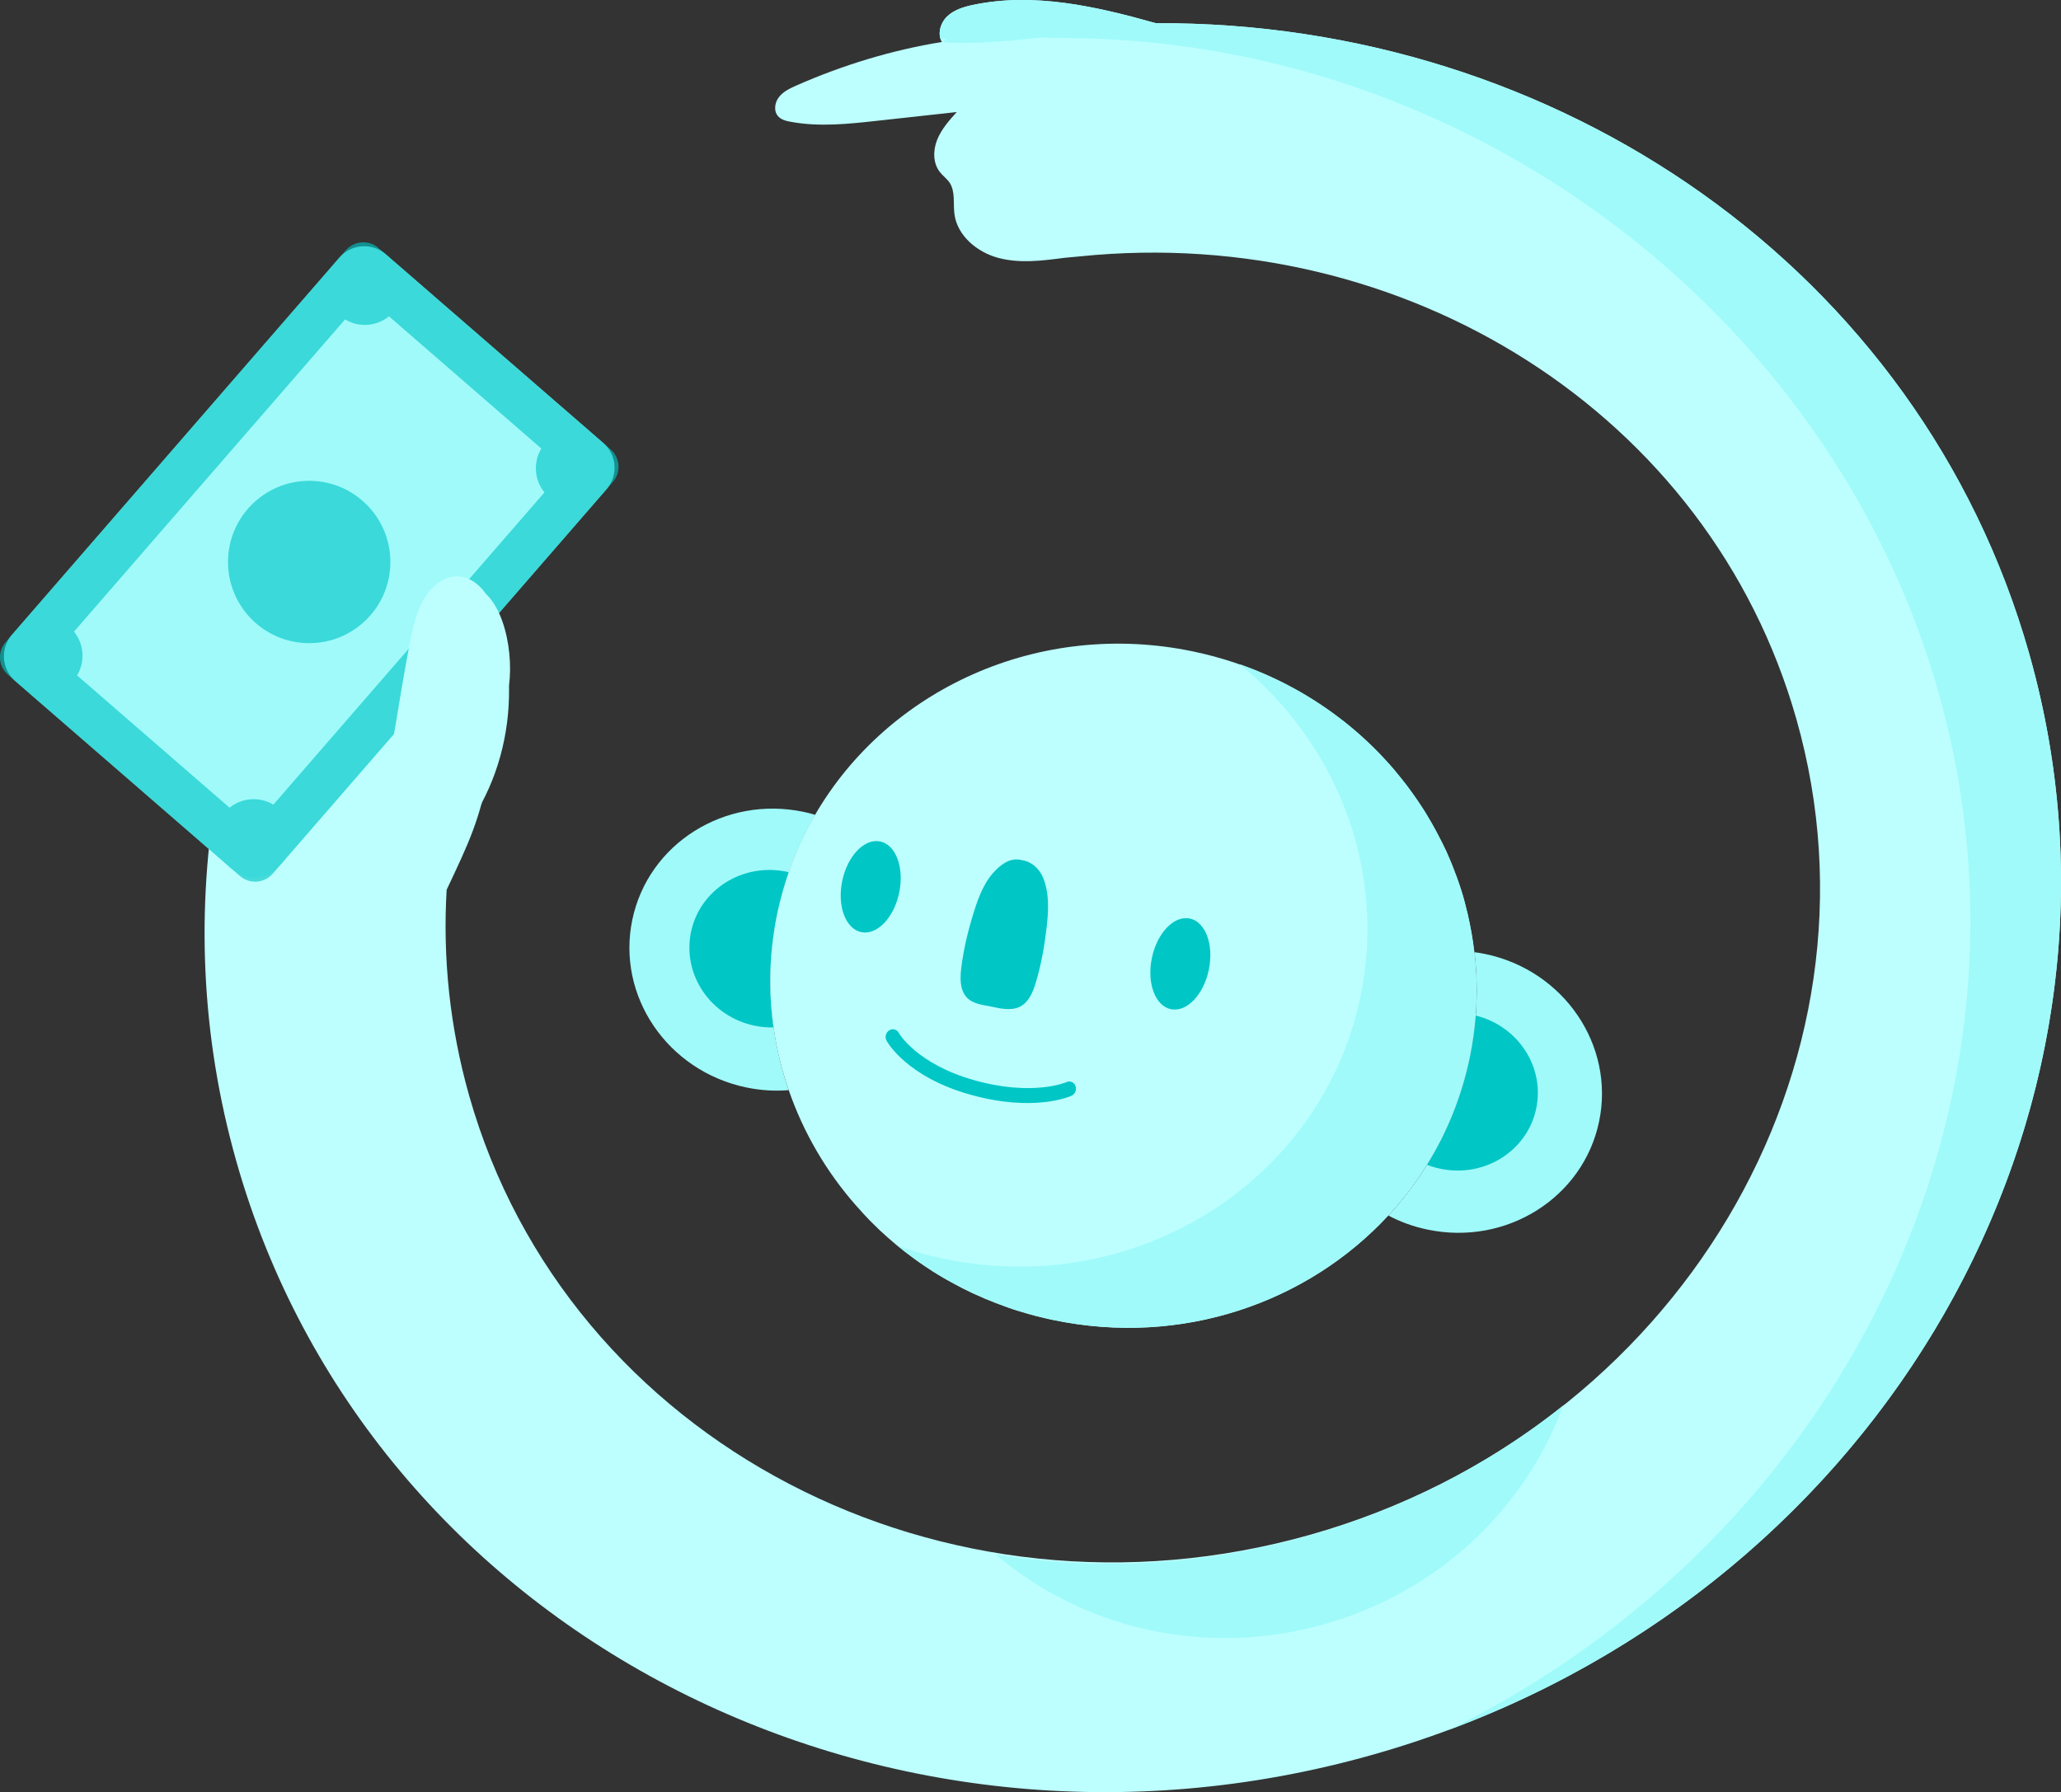
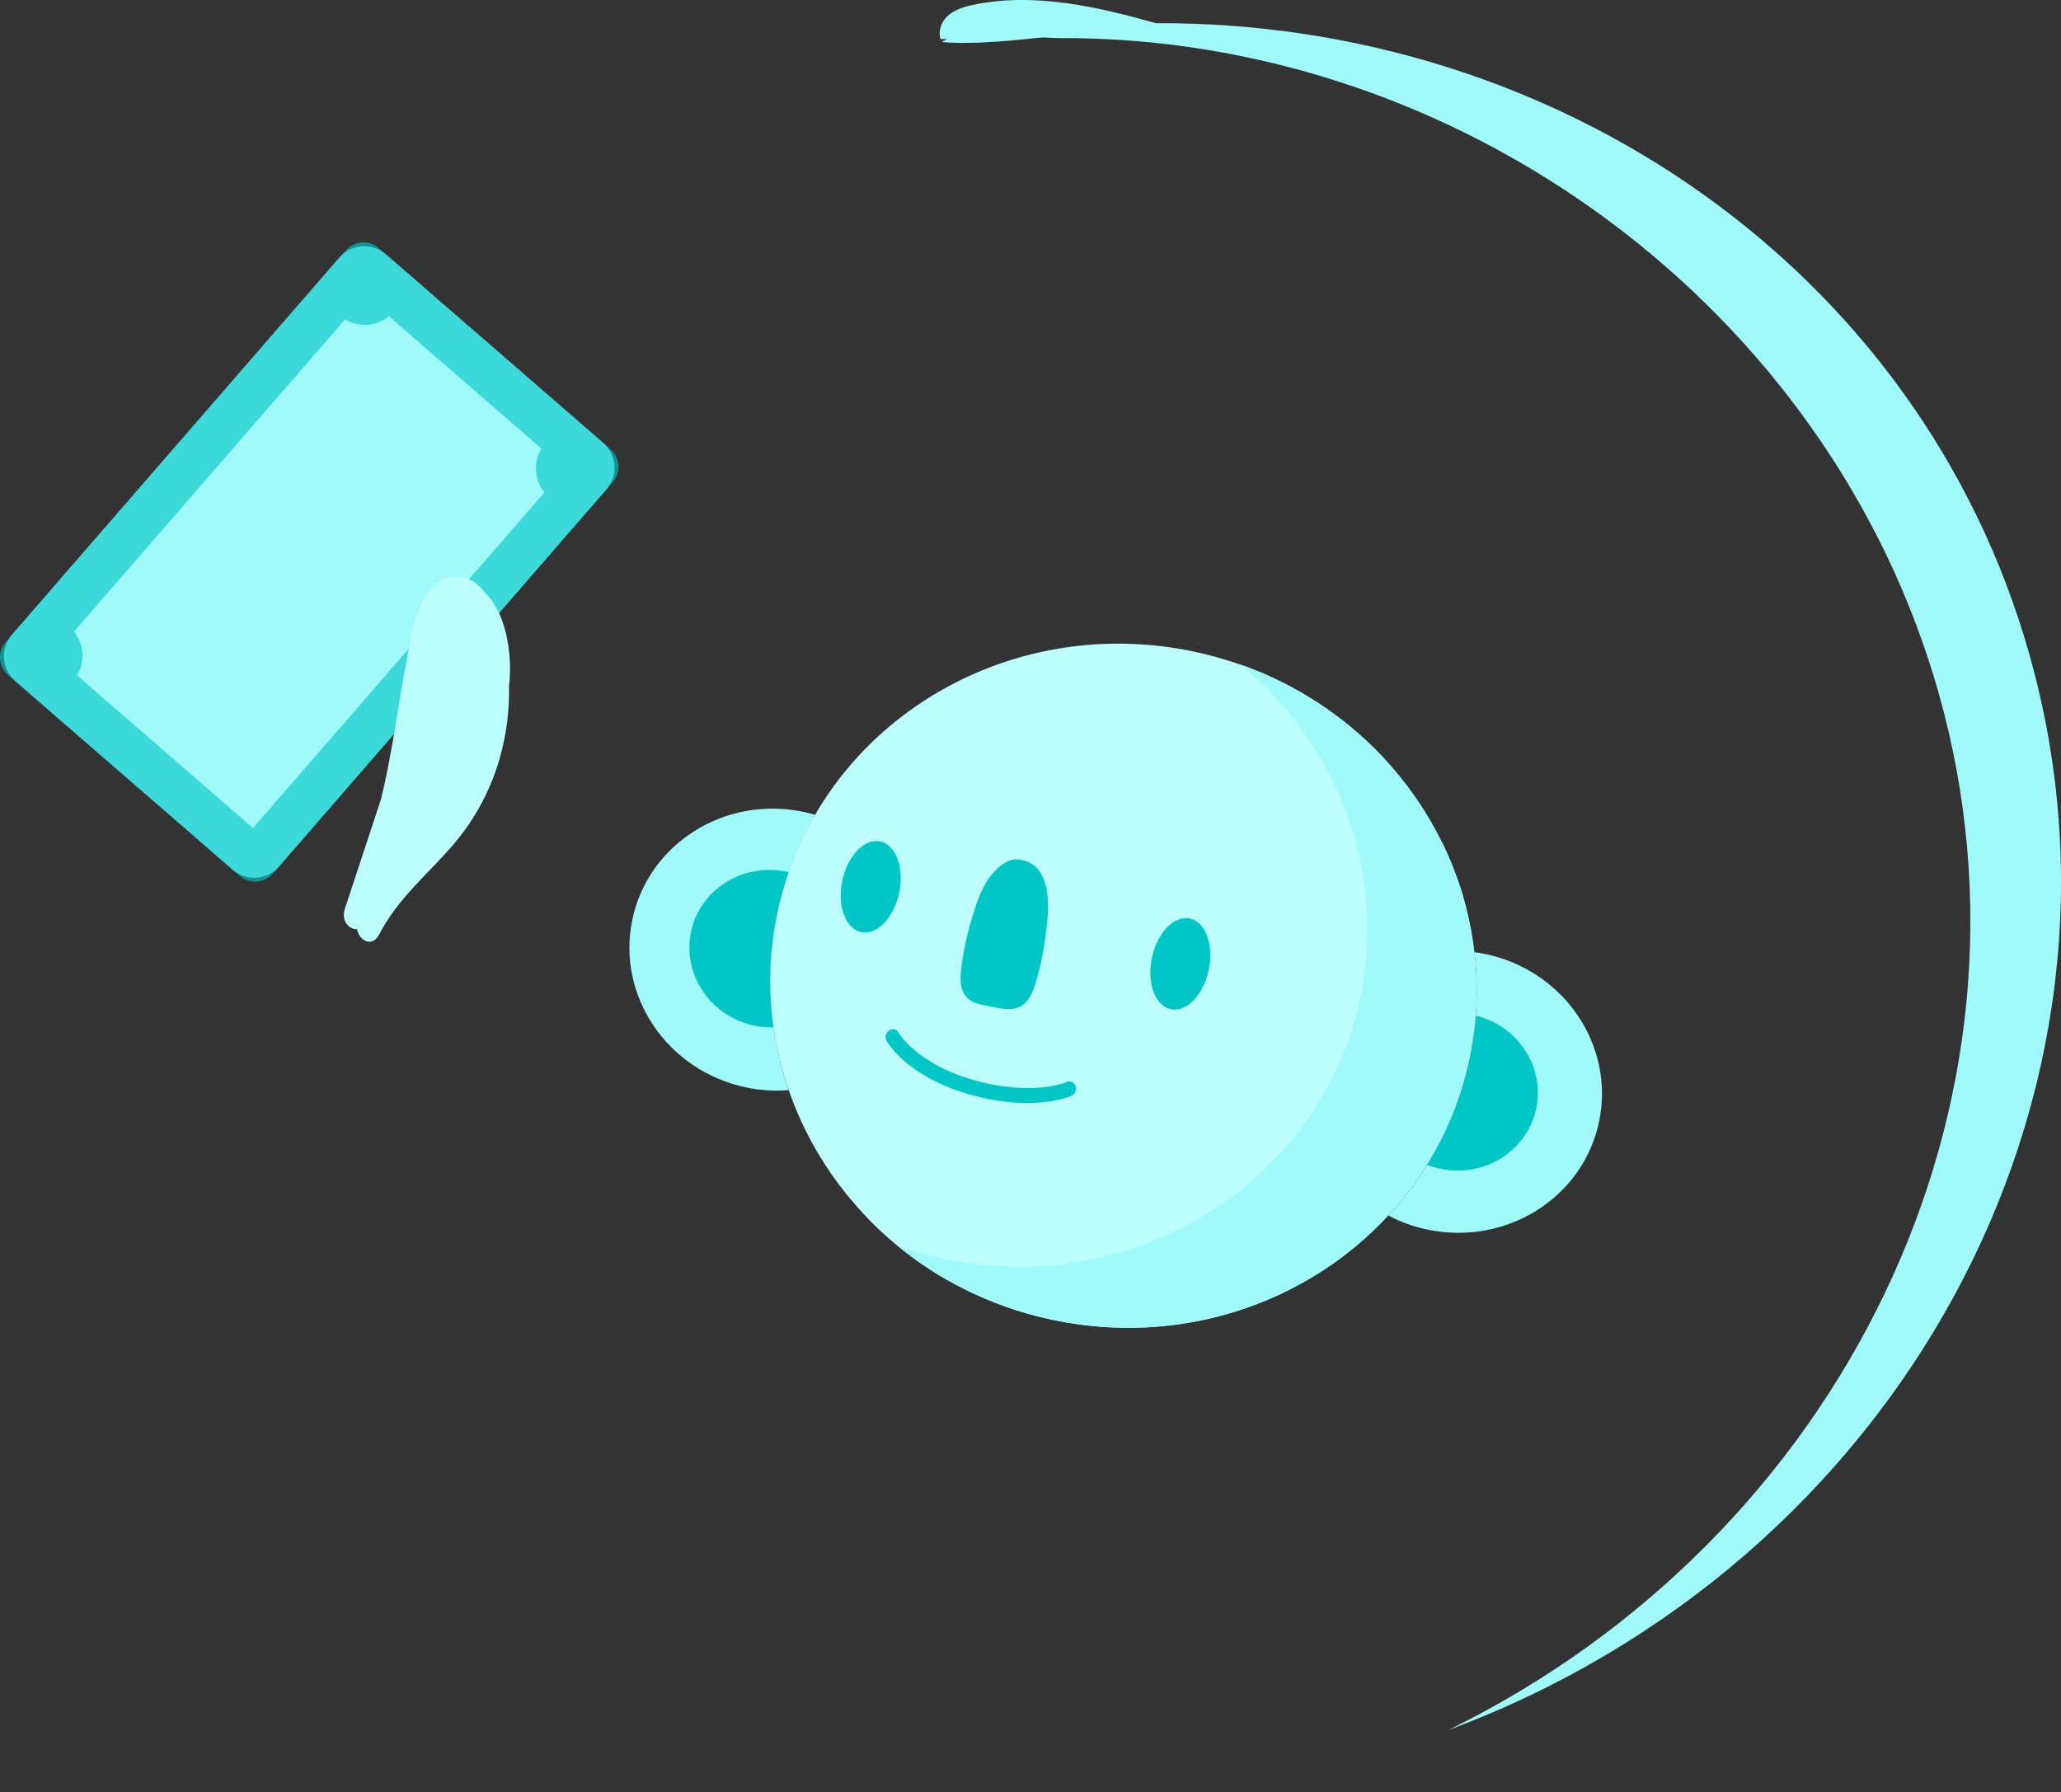
<svg xmlns="http://www.w3.org/2000/svg" width="284" height="247" viewBox="0 0 284 247" fill="none">
  <rect x="0" y="0" width="284" height="247" fill="#333333" stroke="none" />
  <g clip-path="url(#clip0_202_8598)">
    <path d="M191.32 167.52C192.975 168.403 194.792 169.063 196.733 169.461C207.584 171.725 218.161 165.057 220.351 154.568C222.541 144.079 215.511 133.74 204.66 131.475C204.162 131.376 203.677 131.289 203.179 131.227C203.515 134.088 203.577 137.012 203.353 139.961C203.204 141.902 202.93 143.855 202.519 145.809C201.399 151.159 199.384 156.111 196.634 160.528C195.078 163.041 193.299 165.38 191.32 167.52Z" fill="#A0FAFA" />
    <path d="M87.13 126.76C84.94 137.248 91.958 147.588 102.821 149.865C104.8 150.275 106.766 150.4 108.682 150.238C107.712 147.451 107.015 144.552 106.604 141.603C105.882 136.502 106.019 131.214 107.127 125.914C107.537 123.96 108.06 122.057 108.707 120.215C109.678 117.428 110.897 114.778 112.341 112.302C111.831 112.14 111.295 112.004 110.748 111.892C99.885 109.602 89.32 116.271 87.13 126.76Z" fill="#A0FAFA" />
    <path d="M196.634 160.528C197.218 160.752 197.841 160.938 198.488 161.075C204.548 162.344 210.471 158.624 211.69 152.751C212.885 147.028 209.164 141.392 203.353 139.961C203.204 141.902 202.93 143.855 202.519 145.809C201.399 151.171 199.371 156.111 196.634 160.528Z" fill="#00C6C6" />
    <path d="M95.218 128.452C93.999 134.325 97.918 140.098 103.979 141.354C104.862 141.541 105.746 141.616 106.592 141.591C105.87 136.49 106.007 131.202 107.114 125.901C107.525 123.948 108.048 122.044 108.695 120.203C108.608 120.178 108.496 120.153 108.408 120.141C102.348 118.872 96.438 122.592 95.218 128.452Z" fill="#00C6C6" />
    <path d="M106.592 141.591C107.002 144.54 107.712 147.439 108.682 150.226C110.686 156.036 113.821 161.423 117.903 166.077C117.915 166.089 117.915 166.102 117.928 166.102C118.251 166.475 118.587 166.848 118.923 167.209C118.948 167.234 118.973 167.259 118.998 167.296C119.284 167.607 119.583 167.906 119.869 168.217C119.931 168.279 119.981 168.329 120.043 168.391C120.404 168.752 120.777 169.113 121.151 169.473C121.188 169.511 121.225 169.548 121.263 169.585C121.611 169.897 121.96 170.22 122.308 170.531C123.092 171.228 123.901 171.9 124.734 172.547C125.083 172.808 125.431 173.082 125.792 173.343C125.867 173.393 125.942 173.455 126.016 173.505C126.427 173.803 126.837 174.102 127.273 174.388C127.684 174.674 128.107 174.948 128.53 175.222C128.58 175.259 128.629 175.284 128.692 175.321C129.077 175.57 129.475 175.806 129.886 176.043C130.272 176.279 130.658 176.491 131.056 176.702C131.242 176.814 131.417 176.901 131.603 177.001C131.927 177.175 132.25 177.349 132.586 177.523C132.761 177.611 132.947 177.698 133.121 177.785C133.383 177.922 133.657 178.059 133.93 178.183C134.08 178.258 134.241 178.332 134.403 178.394C134.801 178.581 135.2 178.755 135.61 178.929C135.697 178.979 135.797 179.017 135.884 179.041C136.319 179.228 136.755 179.402 137.203 179.576C137.576 179.713 137.962 179.863 138.348 179.999C138.572 180.087 138.808 180.174 139.032 180.248C139.48 180.41 139.941 180.559 140.401 180.696C140.799 180.821 141.21 180.945 141.62 181.057C141.782 181.107 141.944 181.144 142.106 181.194C142.566 181.331 143.051 181.443 143.524 181.555C144.059 181.692 144.607 181.816 145.167 181.928C162.824 185.611 180.158 179.564 191.295 167.508C193.274 165.368 195.053 163.028 196.596 160.528C199.346 156.111 201.362 151.159 202.482 145.809C202.893 143.855 203.166 141.902 203.316 139.961C203.54 137.012 203.478 134.088 203.142 131.227C203.092 130.779 203.03 130.343 202.967 129.895C202.905 129.46 202.83 129.012 202.756 128.576C202.681 128.141 202.594 127.693 202.507 127.27C202.42 126.847 202.333 126.424 202.233 126.001C202.109 125.478 201.972 124.943 201.835 124.408C201.76 124.11 201.673 123.824 201.599 123.537C201.25 122.368 200.864 121.211 200.416 120.078C200.354 119.904 200.292 119.73 200.217 119.556C200.18 119.469 200.155 119.382 200.118 119.295C200.006 119.021 199.894 118.76 199.782 118.486C199.458 117.702 199.11 116.943 198.724 116.184C198.637 116.01 198.55 115.823 198.45 115.649C198.077 114.915 197.691 114.181 197.281 113.472C197.106 113.161 196.92 112.85 196.733 112.539C196.509 112.153 196.273 111.78 196.036 111.406C195.8 111.033 195.551 110.672 195.302 110.299C195.066 109.963 194.829 109.627 194.593 109.291C194.307 108.893 194.02 108.495 193.722 108.109C193.46 107.773 193.187 107.425 192.913 107.089C192.639 106.741 192.353 106.405 192.067 106.056C190.325 104.028 188.421 102.137 186.355 100.395C185.932 100.034 185.497 99.686 185.049 99.338C185.036 99.325 185.011 99.313 184.999 99.3C179.175 94.746 172.207 91.412 164.417 89.782C143.163 85.34 122.358 95.008 112.316 112.29C110.86 114.778 109.64 117.416 108.682 120.215C108.048 122.057 107.513 123.96 107.102 125.914C106.007 131.214 105.87 136.49 106.592 141.591Z" fill="#BDFFFF" />
    <path d="M186.368 100.395C188.433 102.137 190.35 104.028 192.079 106.056C190.362 104.028 188.446 102.125 186.368 100.395Z" fill="#BDFFFF" />
    <path d="M136.618 138.729C137.887 139.015 139.43 139.326 140.588 138.717C141.77 138.095 142.33 136.738 142.716 135.457C143.487 132.931 143.935 130.331 144.234 127.705C144.495 125.404 144.607 122.977 143.686 120.85C143.163 119.668 142.081 118.71 140.837 118.548C139.493 118.175 138.36 118.834 137.415 119.718C135.71 121.298 134.851 123.562 134.167 125.777C133.383 128.29 132.761 130.866 132.45 133.491C132.3 134.81 132.263 136.29 133.097 137.323C133.893 138.331 135.336 138.48 136.618 138.729Z" fill="#00C6C6" />
    <path d="M123.727 171.713C124.063 171.987 124.411 172.26 124.759 172.534C125.108 172.795 125.456 173.069 125.817 173.331C125.892 173.38 125.966 173.442 126.041 173.492C126.452 173.791 126.862 174.089 127.298 174.376C127.709 174.662 128.132 174.936 128.555 175.209C128.604 175.247 128.654 175.271 128.716 175.309C129.102 175.558 129.5 175.794 129.911 176.03C130.297 176.267 130.683 176.478 131.081 176.69C131.267 176.802 131.442 176.889 131.628 176.988C131.952 177.163 132.275 177.337 132.611 177.511C132.785 177.598 132.972 177.685 133.146 177.772C133.408 177.909 133.681 178.046 133.955 178.17C134.105 178.245 134.266 178.32 134.428 178.382C134.826 178.569 135.224 178.743 135.635 178.917C135.722 178.967 135.822 179.004 135.909 179.029C136.344 179.216 136.78 179.39 137.228 179.564C137.601 179.701 137.987 179.85 138.373 179.987C138.597 180.074 138.833 180.161 139.057 180.236C139.505 180.398 139.965 180.547 140.426 180.684C140.824 180.808 141.235 180.933 141.645 181.045C141.807 181.094 141.969 181.132 142.131 181.181C142.591 181.318 143.076 181.43 143.549 181.542C144.084 181.679 144.632 181.804 145.192 181.916C162.849 185.598 180.183 179.552 191.32 167.495C193.299 165.355 195.078 163.016 196.621 160.515C199.371 156.098 201.387 151.146 202.507 145.796C202.918 143.843 203.191 141.889 203.341 139.948C203.565 137 203.502 134.076 203.166 131.214C203.117 130.766 203.054 130.331 202.992 129.883C202.93 129.447 202.855 128.999 202.781 128.564C202.706 128.128 202.619 127.681 202.532 127.258C202.445 126.834 202.358 126.411 202.258 125.988C202.134 125.466 201.997 124.931 201.86 124.396C201.785 124.097 201.698 123.811 201.623 123.525C201.275 122.355 200.889 121.198 200.441 120.066C200.379 119.892 200.317 119.718 200.242 119.543C200.205 119.456 200.18 119.369 200.143 119.282C200.031 119.008 199.919 118.747 199.807 118.473C199.483 117.69 199.135 116.931 198.749 116.172C198.662 115.997 198.575 115.811 198.475 115.637C198.102 114.903 197.716 114.168 197.305 113.459C197.131 113.148 196.945 112.837 196.758 112.526C196.534 112.14 196.298 111.767 196.061 111.394C195.825 111.021 195.576 110.66 195.327 110.287C195.091 109.951 194.854 109.615 194.618 109.279C194.331 108.881 194.045 108.482 193.747 108.097C193.485 107.761 193.212 107.412 192.938 107.076C192.664 106.728 192.378 106.392 192.092 106.044C190.35 104.016 188.446 102.125 186.38 100.383C185.957 100.022 185.521 99.673 185.086 99.325C185.061 99.313 185.049 99.3 185.024 99.288C180.855 96.028 176.089 93.378 170.85 91.549C171.012 91.686 171.162 91.81 171.323 91.947C171.585 92.158 171.833 92.382 172.095 92.606C172.605 93.054 173.103 93.502 173.588 93.975C174.073 94.435 174.559 94.908 175.019 95.393C175.479 95.866 175.94 96.364 176.388 96.862C176.612 97.11 176.823 97.359 177.047 97.621C177.334 97.956 177.62 98.292 177.894 98.653C178.167 98.989 178.429 99.325 178.702 99.673C179.001 100.059 179.287 100.457 179.573 100.855C179.81 101.191 180.046 101.527 180.283 101.863C180.532 102.224 180.78 102.597 181.017 102.971C181.253 103.344 181.49 103.717 181.714 104.103C181.9 104.414 182.087 104.725 182.261 105.036C182.672 105.745 183.07 106.479 183.431 107.213C183.53 107.388 183.618 107.574 183.705 107.748C184.078 108.507 184.426 109.279 184.762 110.05C184.874 110.324 184.986 110.585 185.098 110.859C185.136 110.946 185.161 111.033 185.198 111.12C185.273 111.294 185.335 111.469 185.397 111.643C185.833 112.775 186.231 113.932 186.579 115.102C186.666 115.388 186.741 115.674 186.816 115.973C186.965 116.495 187.102 117.03 187.214 117.565C187.313 117.988 187.4 118.411 187.488 118.834C187.575 119.27 187.662 119.705 187.736 120.141C187.811 120.576 187.886 121.024 187.948 121.46C188.01 121.907 188.072 122.343 188.122 122.791C188.458 125.652 188.52 128.576 188.296 131.525C188.147 133.466 187.861 135.42 187.463 137.373C186.355 142.723 184.327 147.675 181.577 152.092C180.034 154.593 178.254 156.932 176.276 159.072C165.151 171.128 147.805 177.188 130.147 173.492C129.587 173.38 129.04 173.256 128.505 173.119C128.032 173.007 127.547 172.883 127.086 172.758C126.925 172.708 126.763 172.671 126.601 172.621C126.19 172.509 125.792 172.385 125.382 172.26C124.921 172.124 124.461 171.974 124.013 171.813C123.926 171.775 123.826 171.75 123.727 171.713Z" fill="#A0FAFA" />
    <path d="M166.571 133.653C167.291 130.203 166.119 127.039 163.953 126.587C161.787 126.135 159.447 128.566 158.727 132.016C158.006 135.467 159.178 138.631 161.345 139.083C163.511 139.535 165.851 137.104 166.571 133.653Z" fill="#00C6C6" />
    <path d="M123.905 123.034C124.625 119.583 123.453 116.419 121.287 115.967C119.12 115.515 116.78 117.946 116.06 121.397C115.34 124.848 116.512 128.011 118.678 128.463C120.845 128.915 123.185 126.485 123.905 123.034Z" fill="#00C6C6" />
    <path d="M133.744 150.873C124.934 148.409 122.271 143.619 122.159 143.42C121.897 142.935 122.059 142.3 122.532 142.001C122.992 141.703 123.577 141.852 123.839 142.337C123.863 142.387 126.315 146.655 134.291 148.882C142.342 151.134 146.909 149.156 146.959 149.131C147.457 148.907 148.016 149.143 148.203 149.666C148.39 150.188 148.153 150.786 147.656 151.009C147.457 151.109 142.492 153.311 133.744 150.873Z" fill="#00C6C6" />
    <path d="M111.669 152.403C111.669 152.415 111.681 152.428 111.694 152.44C111.694 152.428 111.681 152.415 111.681 152.415C111.681 152.403 111.681 152.403 111.669 152.403Z" fill="#A0FAFA" />
-     <path d="M32.577 160.08C50.844 224.554 120.964 261.147 189.18 241.824C257.396 222.502 297.887 154.568 279.62 90.093C264.6 37.09 214.527 2.924 159.278 3.198C151.028 0.871 142.479 -1.07 134.154 0.659C132.823 0.933 131.454 1.344 130.483 2.289C129.575 3.185 129.152 4.703 129.787 5.786C122.88 6.905 116.086 8.983 109.715 11.795C108.844 12.181 107.936 12.616 107.351 13.363C106.754 14.109 106.579 15.291 107.214 16.013C107.637 16.498 108.309 16.672 108.956 16.784C112.863 17.518 116.895 17.083 120.852 16.648C124.523 16.249 128.181 15.851 131.84 15.441C130.782 16.61 129.724 17.805 129.14 19.26C128.555 20.716 128.542 22.495 129.525 23.727C129.923 24.237 130.471 24.623 130.844 25.158C131.666 26.39 131.33 28.02 131.516 29.488C131.902 32.499 134.664 34.776 137.589 35.547C140.513 36.331 143.624 35.933 146.635 35.535L148.912 35.323C193.473 30.794 235.582 56.885 247.553 99.163C261.079 146.891 231.09 197.194 180.581 211.503C130.073 225.811 78.171 198.712 64.644 150.985C61.969 141.529 60.998 131.985 61.546 122.629C64.769 115.798 66.026 113.173 67.519 105.77C68.415 101.316 68.502 96.215 65.565 92.743L44.449 104.538L46.489 106.691L29.989 108.258C27.003 125.105 27.65 142.723 32.577 160.08Z" fill="#BDFFFF" />
    <path d="M150.045 4.193C148.427 3.397 146.673 3.048 144.943 2.849C143.201 2.663 141.459 2.663 139.729 2.812C137.999 2.974 136.282 3.285 134.615 3.757C132.947 4.23 131.317 4.865 129.774 5.786C131.566 5.972 133.258 5.922 134.951 5.873C136.643 5.798 138.31 5.686 139.965 5.524C141.62 5.375 143.275 5.188 144.943 4.989C146.623 4.778 148.29 4.529 150.045 4.193Z" fill="#A0FAFA" />
    <path d="M199.608 238.415C261.452 215.434 296.929 151.208 279.62 90.106C264.6 37.09 214.527 2.924 159.278 3.198C151.028 0.871 142.479 -1.07 134.154 0.659C132.823 0.933 131.454 1.344 130.483 2.289C129.675 3.086 129.252 4.355 129.6 5.375C135.361 5.549 131.554 4.666 145.926 5.251C201.175 4.977 252.107 42.44 267.127 95.456C283.241 152.341 253.638 211.913 199.608 238.415Z" fill="#A0FAFA" />
-     <path d="M137.203 214.228C149.087 224.368 165.96 228.523 182.51 223.833C198.376 219.341 210.234 207.758 215.411 193.698C205.406 201.698 193.572 207.919 180.332 211.664C165.749 215.808 151.065 216.492 137.203 214.228Z" fill="#A0FAFA" />
    <path d="M1.63 87.505L46.8 35.472C48.418 33.606 51.268 33.407 53.134 35.024L83.148 61.066C85.015 62.683 85.214 65.532 83.596 67.399L38.426 119.431C36.808 121.298 33.959 121.497 32.092 119.879L2.078 93.838C0.212 92.221 0.012 89.371 1.63 87.505Z" fill="#A0FAFA" />
-     <path opacity="0.63" d="M42.607 88.637C48.785 88.637 53.794 83.629 53.794 77.452C53.794 71.274 48.785 66.266 42.607 66.266C36.428 66.266 31.42 71.274 31.42 77.452C31.42 83.629 36.428 88.637 42.607 88.637Z" fill="#00C6C6" />
    <g opacity="0.63">
      <path d="M79.104 69.8C82.011 69.8 84.368 67.444 84.368 64.537C84.368 61.63 82.011 59.274 79.104 59.274C76.197 59.274 73.84 61.63 73.84 64.537C73.84 67.444 76.197 69.8 79.104 69.8Z" fill="#00C6C6" />
-       <path d="M34.954 120.663C37.861 120.663 40.218 118.307 40.218 115.4C40.218 112.494 37.861 110.137 34.954 110.137C32.047 110.137 29.69 112.494 29.69 115.4C29.69 118.307 32.047 120.663 34.954 120.663Z" fill="#00C6C6" />
      <path d="M50.272 44.779C53.179 44.779 55.536 42.423 55.536 39.516C55.536 36.609 53.179 34.253 50.272 34.253C47.365 34.253 45.008 36.609 45.008 39.516C45.008 42.423 47.365 44.779 50.272 44.779Z" fill="#00C6C6" />
      <path d="M6.11 95.63C9.017 95.63 11.373 93.273 11.373 90.367C11.373 87.46 9.017 85.104 6.11 85.104C3.203 85.104 0.846 87.46 0.846 90.367C0.846 93.273 3.203 95.63 6.11 95.63Z" fill="#00C6C6" />
      <path d="M50.359 40.785L77.835 64.624L34.867 114.119L7.391 90.28L50.359 40.785ZM49.949 33.395C49.102 33.432 48.269 33.793 47.659 34.477L0.772 88.5C-0.373 89.819 -0.236 91.835 1.083 92.98L33.075 120.738C33.71 121.285 34.494 121.534 35.278 121.509C36.124 121.472 36.958 121.111 37.567 120.427L84.455 66.416C85.599 65.097 85.463 63.081 84.144 61.937L52.139 34.166C51.517 33.618 50.72 33.37 49.949 33.395Z" fill="#00C6C6" />
    </g>
    <path d="M52.238 128.8C54.913 123.624 59.169 120.327 62.678 116.147C66.474 111.618 69.037 106.044 69.871 99.586C70.269 96.463 70.244 93.204 69.759 90.143C69.286 87.169 68.465 83.835 66.797 81.62C64.868 79.069 62.006 78.621 59.654 80.948C57.377 83.2 56.78 87.007 56.158 90.305C54.602 98.442 53.744 106.79 51.243 114.641C50.384 117.316 53.557 118.71 54.478 116.097C56.357 110.772 57.141 105.036 58.062 99.4C58.51 96.638 59.008 93.875 59.729 91.188C60.239 89.284 60.812 87.007 62.081 85.626C63.263 84.332 64.557 85.017 65.428 86.36C66.548 88.077 66.859 90.541 66.747 92.756C66.486 97.844 64.371 102.647 62.143 106.877C59.717 111.506 56.743 115.836 52.848 118.536C53.657 119.245 54.478 119.954 55.287 120.651C55.959 115.973 56.631 111.307 57.303 106.629C57.664 104.103 54.702 103.493 53.955 105.745C51.815 112.227 49.675 118.71 47.535 125.205C46.651 127.867 49.874 129.298 50.77 126.66C53.37 119.008 56.245 111.481 59.431 104.165C58.385 103.705 57.34 103.244 56.295 102.772C55.76 105.708 55.225 108.644 54.69 111.593C54.49 112.651 55.249 113.696 56.009 113.882C56.917 114.106 57.626 113.484 58.049 112.476C61.795 103.53 64.209 93.788 65.204 83.872C65.441 81.446 62.492 80.575 61.857 82.989C59.343 92.569 57.44 102.373 56.17 112.277C55.859 114.691 59.008 115.599 59.518 113.161C60.488 108.557 61.446 103.966 62.392 99.362C62.852 97.098 63.338 94.834 63.748 92.557C64.147 90.354 64.221 88.252 63.661 86.149C63.45 85.353 62.653 84.892 62.031 84.954C61.297 85.029 60.787 85.577 60.451 86.398C57.191 94.51 55.274 103.394 54.814 112.339C54.752 113.422 55.262 114.417 56.133 114.629C56.904 114.815 57.925 114.293 58.174 113.223C60.227 104.401 62.268 95.592 64.321 86.771C64.582 85.626 64.271 84.382 63.35 83.972C62.504 83.598 61.384 84.171 61.086 85.315C59.045 93.067 57.763 101.079 57.34 109.142C57.278 110.299 57.912 111.456 58.883 111.481C60.625 111.543 61.409 109.851 61.87 107.972C62.342 106.056 62.79 104.128 63.188 102.187C64.01 98.255 64.694 94.286 65.242 90.305C65.578 87.791 62.629 87.157 61.894 89.421C59.841 95.704 58.808 102.448 58.92 109.142C58.933 110.038 59.132 110.822 59.816 111.245C60.376 111.593 61.26 111.605 61.745 110.958C63.786 108.246 64.221 104.489 64.831 101.017C65.491 97.235 66.026 93.427 66.424 89.595C66.685 87.082 63.836 86.423 63.077 88.712C61.994 91.997 61.185 95.406 60.663 98.877C60.239 101.639 59.393 105.807 61.185 107.972C62.019 108.98 63.748 109.017 64.159 107.251C65.267 102.56 66.075 97.782 66.536 92.942C66.76 90.516 63.811 89.633 63.188 92.059C62.206 95.854 61.894 99.748 62.28 103.642C62.38 104.712 63.213 105.459 64.047 105.384C64.98 105.285 65.54 104.464 65.74 103.356C66.947 96.65 67.083 89.72 66.175 83.038C65.067 83.511 63.972 83.984 62.865 84.457C64.308 89.21 66.225 95.269 63.985 100.333C65.03 100.594 66.063 100.868 67.108 101.129C66.312 97.733 66.561 94.274 67.855 91.014C66.735 90.715 65.615 90.429 64.507 90.13C63.786 97.757 61.048 104.812 58.373 111.705C57.502 113.957 60.389 115.873 61.397 113.671C63.176 109.776 64.968 105.87 66.747 101.975C67.88 99.499 65.441 97.26 63.948 99.499C61.235 103.568 58.796 107.898 56.631 112.451C55.573 114.666 57.44 116.819 59.12 115.35C61.222 113.509 63.002 111.07 64.284 108.283C65.267 106.143 63.462 103.742 61.795 105.384C58.684 108.433 56.009 112.19 53.931 116.408C52.91 118.486 54.814 121.061 56.419 119.307C58.559 116.955 60.687 114.616 62.828 112.265C63.549 111.469 63.699 110.063 63.101 109.167C62.454 108.184 61.459 108.296 60.65 108.955C59.518 109.888 58.547 111.133 57.788 112.551C56.519 114.952 59.319 117.428 60.588 115.027C61.197 113.882 61.919 113.024 62.828 112.265C62.106 111.157 61.372 110.05 60.65 108.943C58.51 111.294 56.382 113.633 54.242 115.985C55.075 116.955 55.897 117.914 56.73 118.884C58.659 114.952 61.086 111.543 63.972 108.706C63.139 107.736 62.318 106.778 61.484 105.807C60.327 108.321 58.833 110.374 56.942 112.028C57.776 112.999 58.597 113.957 59.431 114.927C61.596 110.374 64.035 106.056 66.747 101.975C65.814 101.154 64.881 100.32 63.948 99.499C62.168 103.394 60.376 107.3 58.597 111.195C59.605 111.854 60.613 112.501 61.621 113.161C64.433 105.894 67.22 98.467 67.979 90.429C68.079 89.347 67.494 88.339 66.66 88.14C65.764 87.928 65.03 88.525 64.62 89.546C63.089 93.403 62.728 97.956 63.661 102C63.861 102.846 64.221 103.518 64.968 103.692C65.578 103.842 66.436 103.568 66.785 102.796C69.771 96.053 68.029 88.998 66.05 82.491C65.341 80.177 62.405 81.496 62.741 83.909C63.599 90.23 63.437 96.687 62.28 103.045C63.425 102.946 64.582 102.859 65.727 102.759C65.428 99.673 65.652 96.526 66.436 93.515C65.316 93.216 64.197 92.93 63.089 92.631C62.666 97.073 61.957 101.465 60.936 105.782C61.932 105.546 62.927 105.31 63.91 105.061C63.425 104.464 63.636 103.468 63.711 102.66C63.848 101.216 64.035 99.773 64.271 98.355C64.731 95.555 65.453 92.818 66.337 90.168C65.217 89.869 64.097 89.583 62.989 89.284C62.641 92.681 62.181 96.078 61.621 99.437C61.347 101.042 61.073 102.635 60.737 104.227C60.501 105.335 60.264 106.753 59.605 107.624C60.55 108.221 61.484 108.831 62.429 109.428C62.33 103.095 63.238 96.812 65.18 90.864C64.06 90.566 62.94 90.28 61.832 89.981C61.409 93.092 60.911 96.19 60.302 99.263C60.003 100.793 59.667 102.311 59.319 103.829C59.144 104.588 58.97 105.335 58.783 106.094C58.696 106.429 58.497 106.977 58.472 107.325C58.447 107.773 58.211 107.487 58.609 107.313C58.908 107.238 59.207 107.164 59.505 107.089C59.443 107.089 59.368 107.089 59.306 107.076C59.816 107.86 60.339 108.644 60.849 109.416C61.26 101.726 62.429 94.124 64.371 86.746C63.288 86.261 62.206 85.776 61.135 85.29C59.082 94.112 57.041 102.921 54.988 111.742C56.108 112.041 57.228 112.327 58.336 112.626C58.783 104.028 60.625 95.642 63.748 87.841C62.678 87.928 61.608 88.003 60.538 88.09C60.949 89.608 60.501 91.474 60.202 93.004C59.791 95.057 59.368 97.123 58.958 99.176C58.099 103.356 57.228 107.524 56.344 111.705C57.465 112.004 58.584 112.29 59.692 112.588C60.911 103.07 62.728 93.664 65.155 84.457C64.035 84.158 62.915 83.872 61.807 83.573C60.849 93.129 58.485 102.411 54.889 111.021C56.009 111.319 57.129 111.605 58.236 111.904C58.771 108.968 59.306 106.031 59.841 103.083C60.227 100.992 57.539 99.785 56.705 101.689C53.37 109.353 50.322 117.179 47.597 125.205C48.679 125.69 49.762 126.175 50.832 126.66C52.972 120.178 55.113 113.696 57.253 107.201C56.133 106.902 55.013 106.616 53.906 106.317C53.234 110.996 52.562 115.661 51.89 120.34C51.653 121.97 53.196 123.239 54.329 122.455C58.472 119.593 61.77 115.251 64.445 110.374C67.195 105.347 69.833 99.524 70.244 93.403C70.617 87.878 68.49 79.828 63.064 80.525C58.298 81.135 56.618 88.799 55.648 93.577C54.229 100.594 53.657 107.898 51.292 114.616C52.375 115.102 53.458 115.587 54.528 116.072C56.569 109.677 57.564 102.933 58.672 96.252C59.182 93.166 59.617 89.944 60.476 86.97C61.011 85.116 62.454 82.566 64.035 84.37C65.441 85.962 66.05 88.874 66.386 91.151C66.785 93.763 66.797 96.426 66.474 99.076C65.802 104.526 63.562 109.254 60.351 113.024C56.656 117.354 52.3 120.862 49.488 126.275C48.194 128.738 50.981 131.214 52.238 128.8Z" fill="#BDFFFF" />
  </g>
  <defs>
    <clipPath id="clip0_202_8598">
      <rect width="284" height="247" fill="white" />
    </clipPath>
  </defs>
</svg>